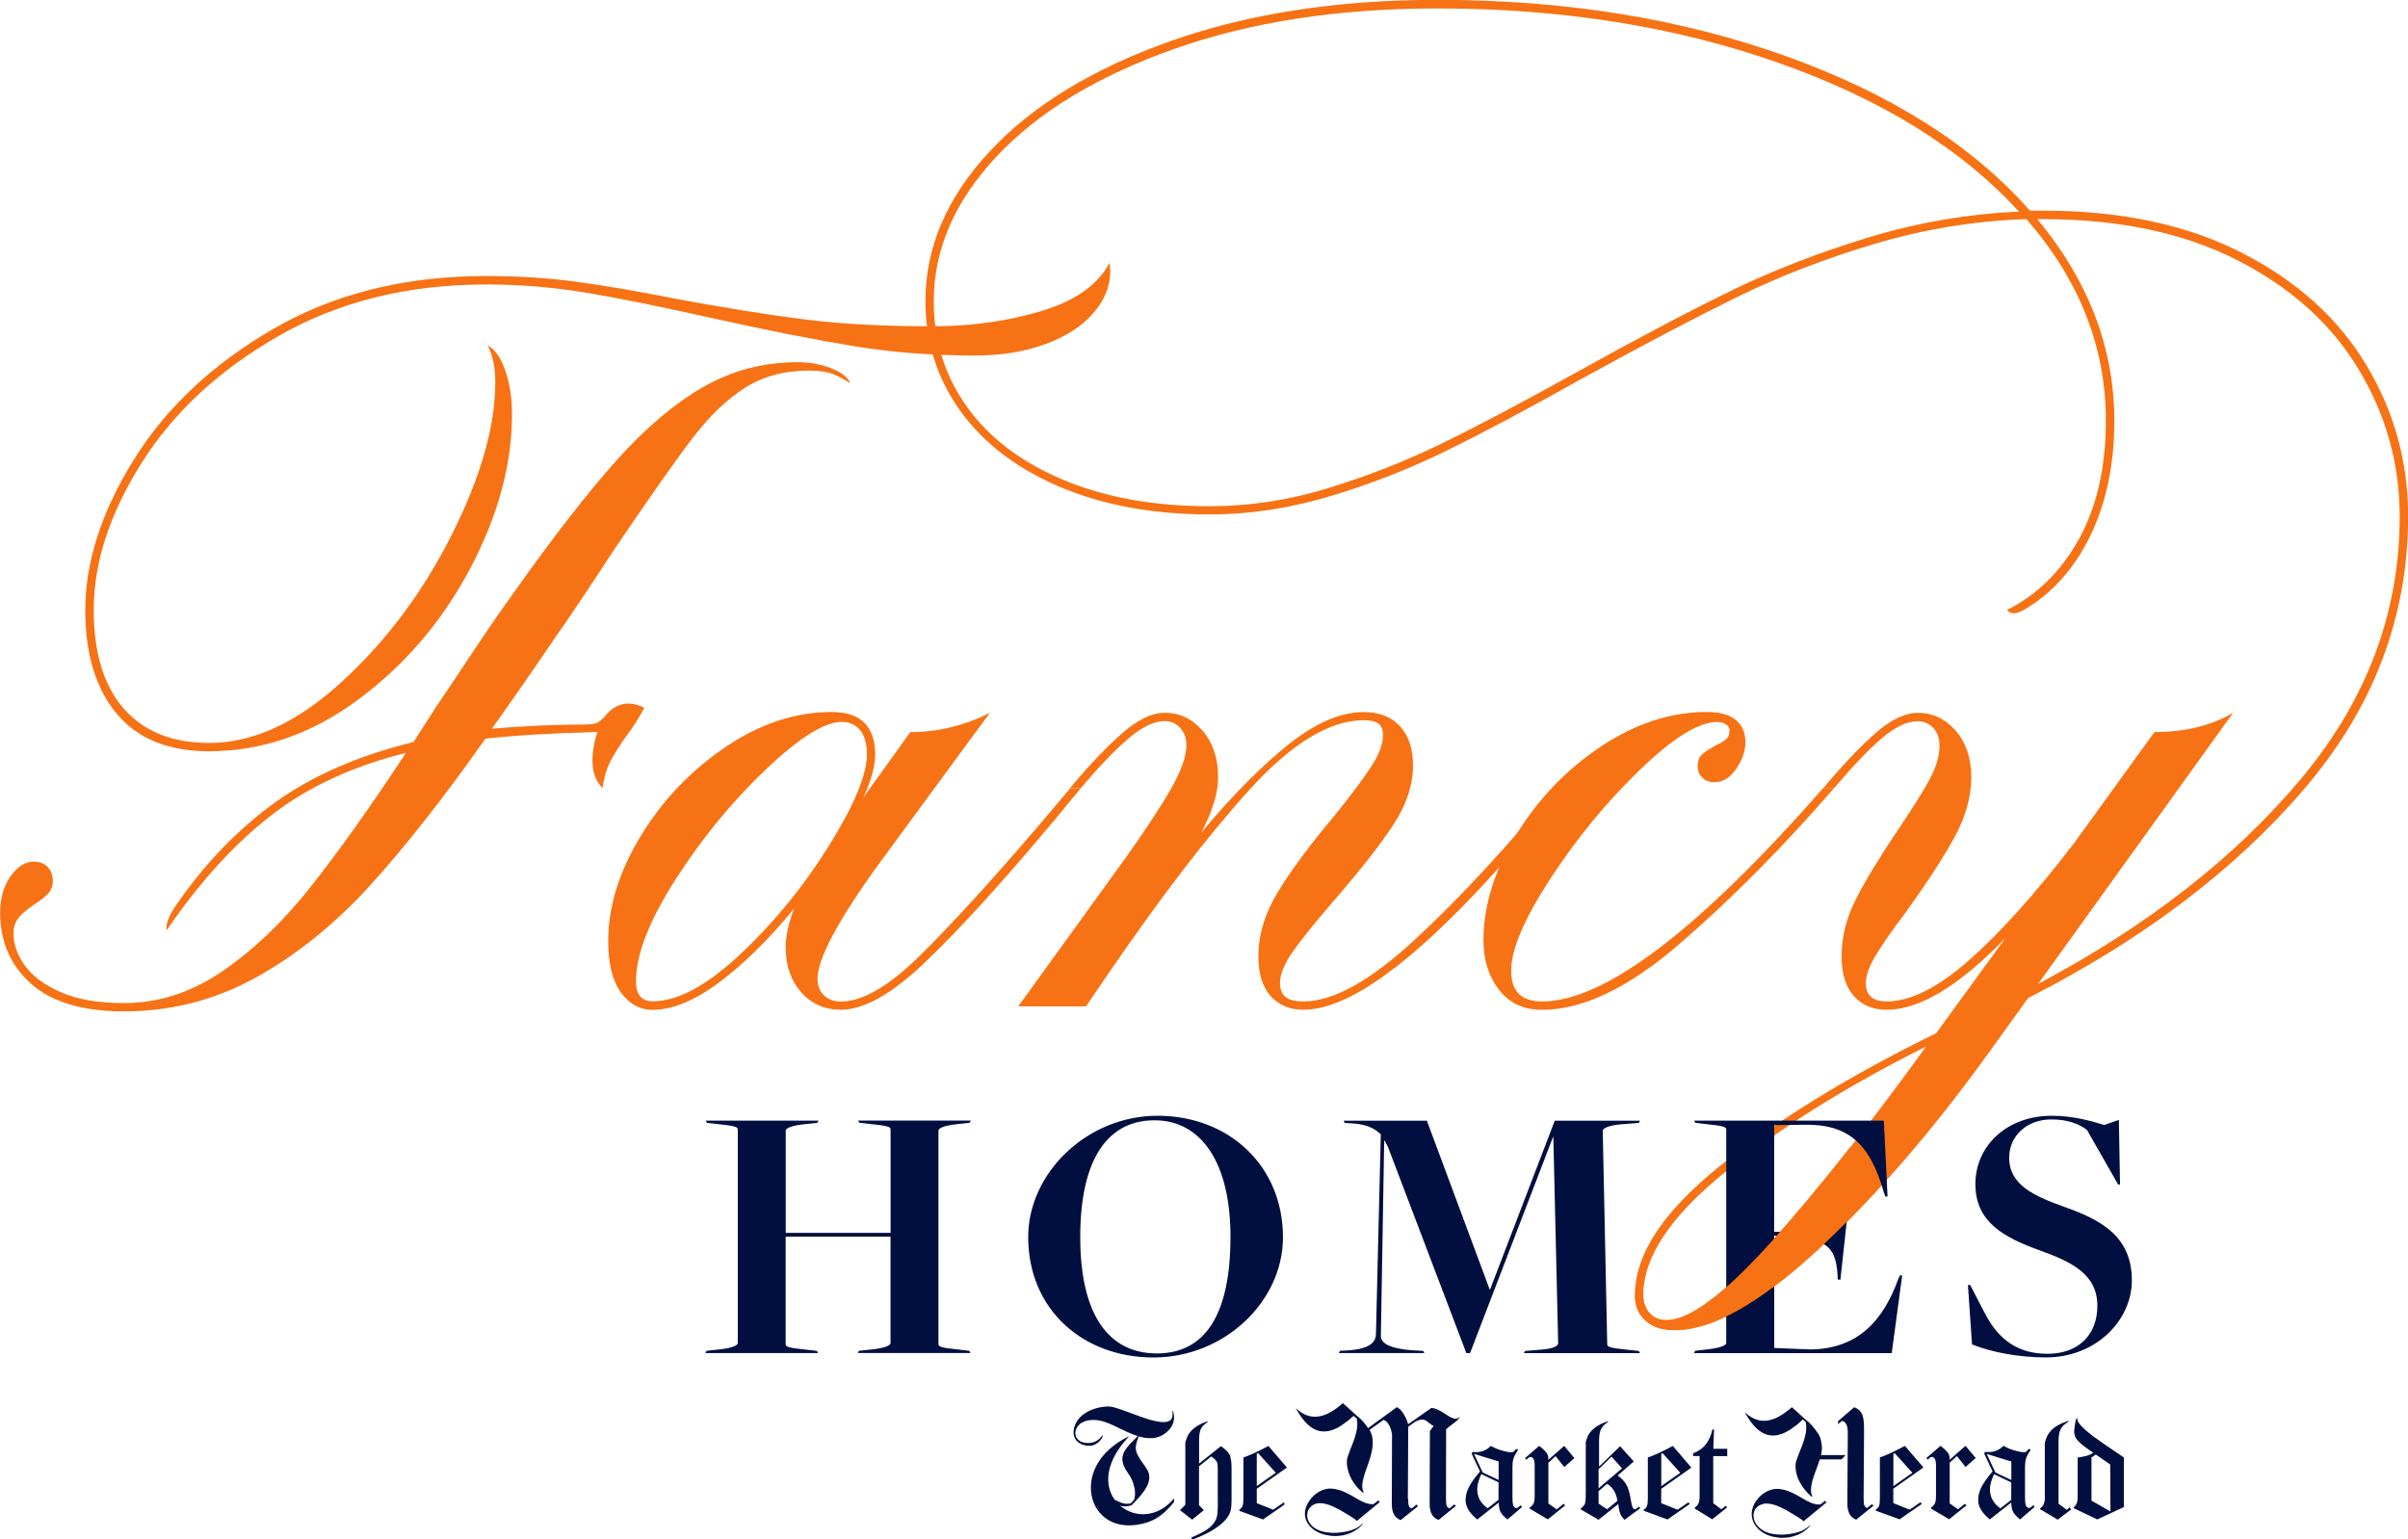
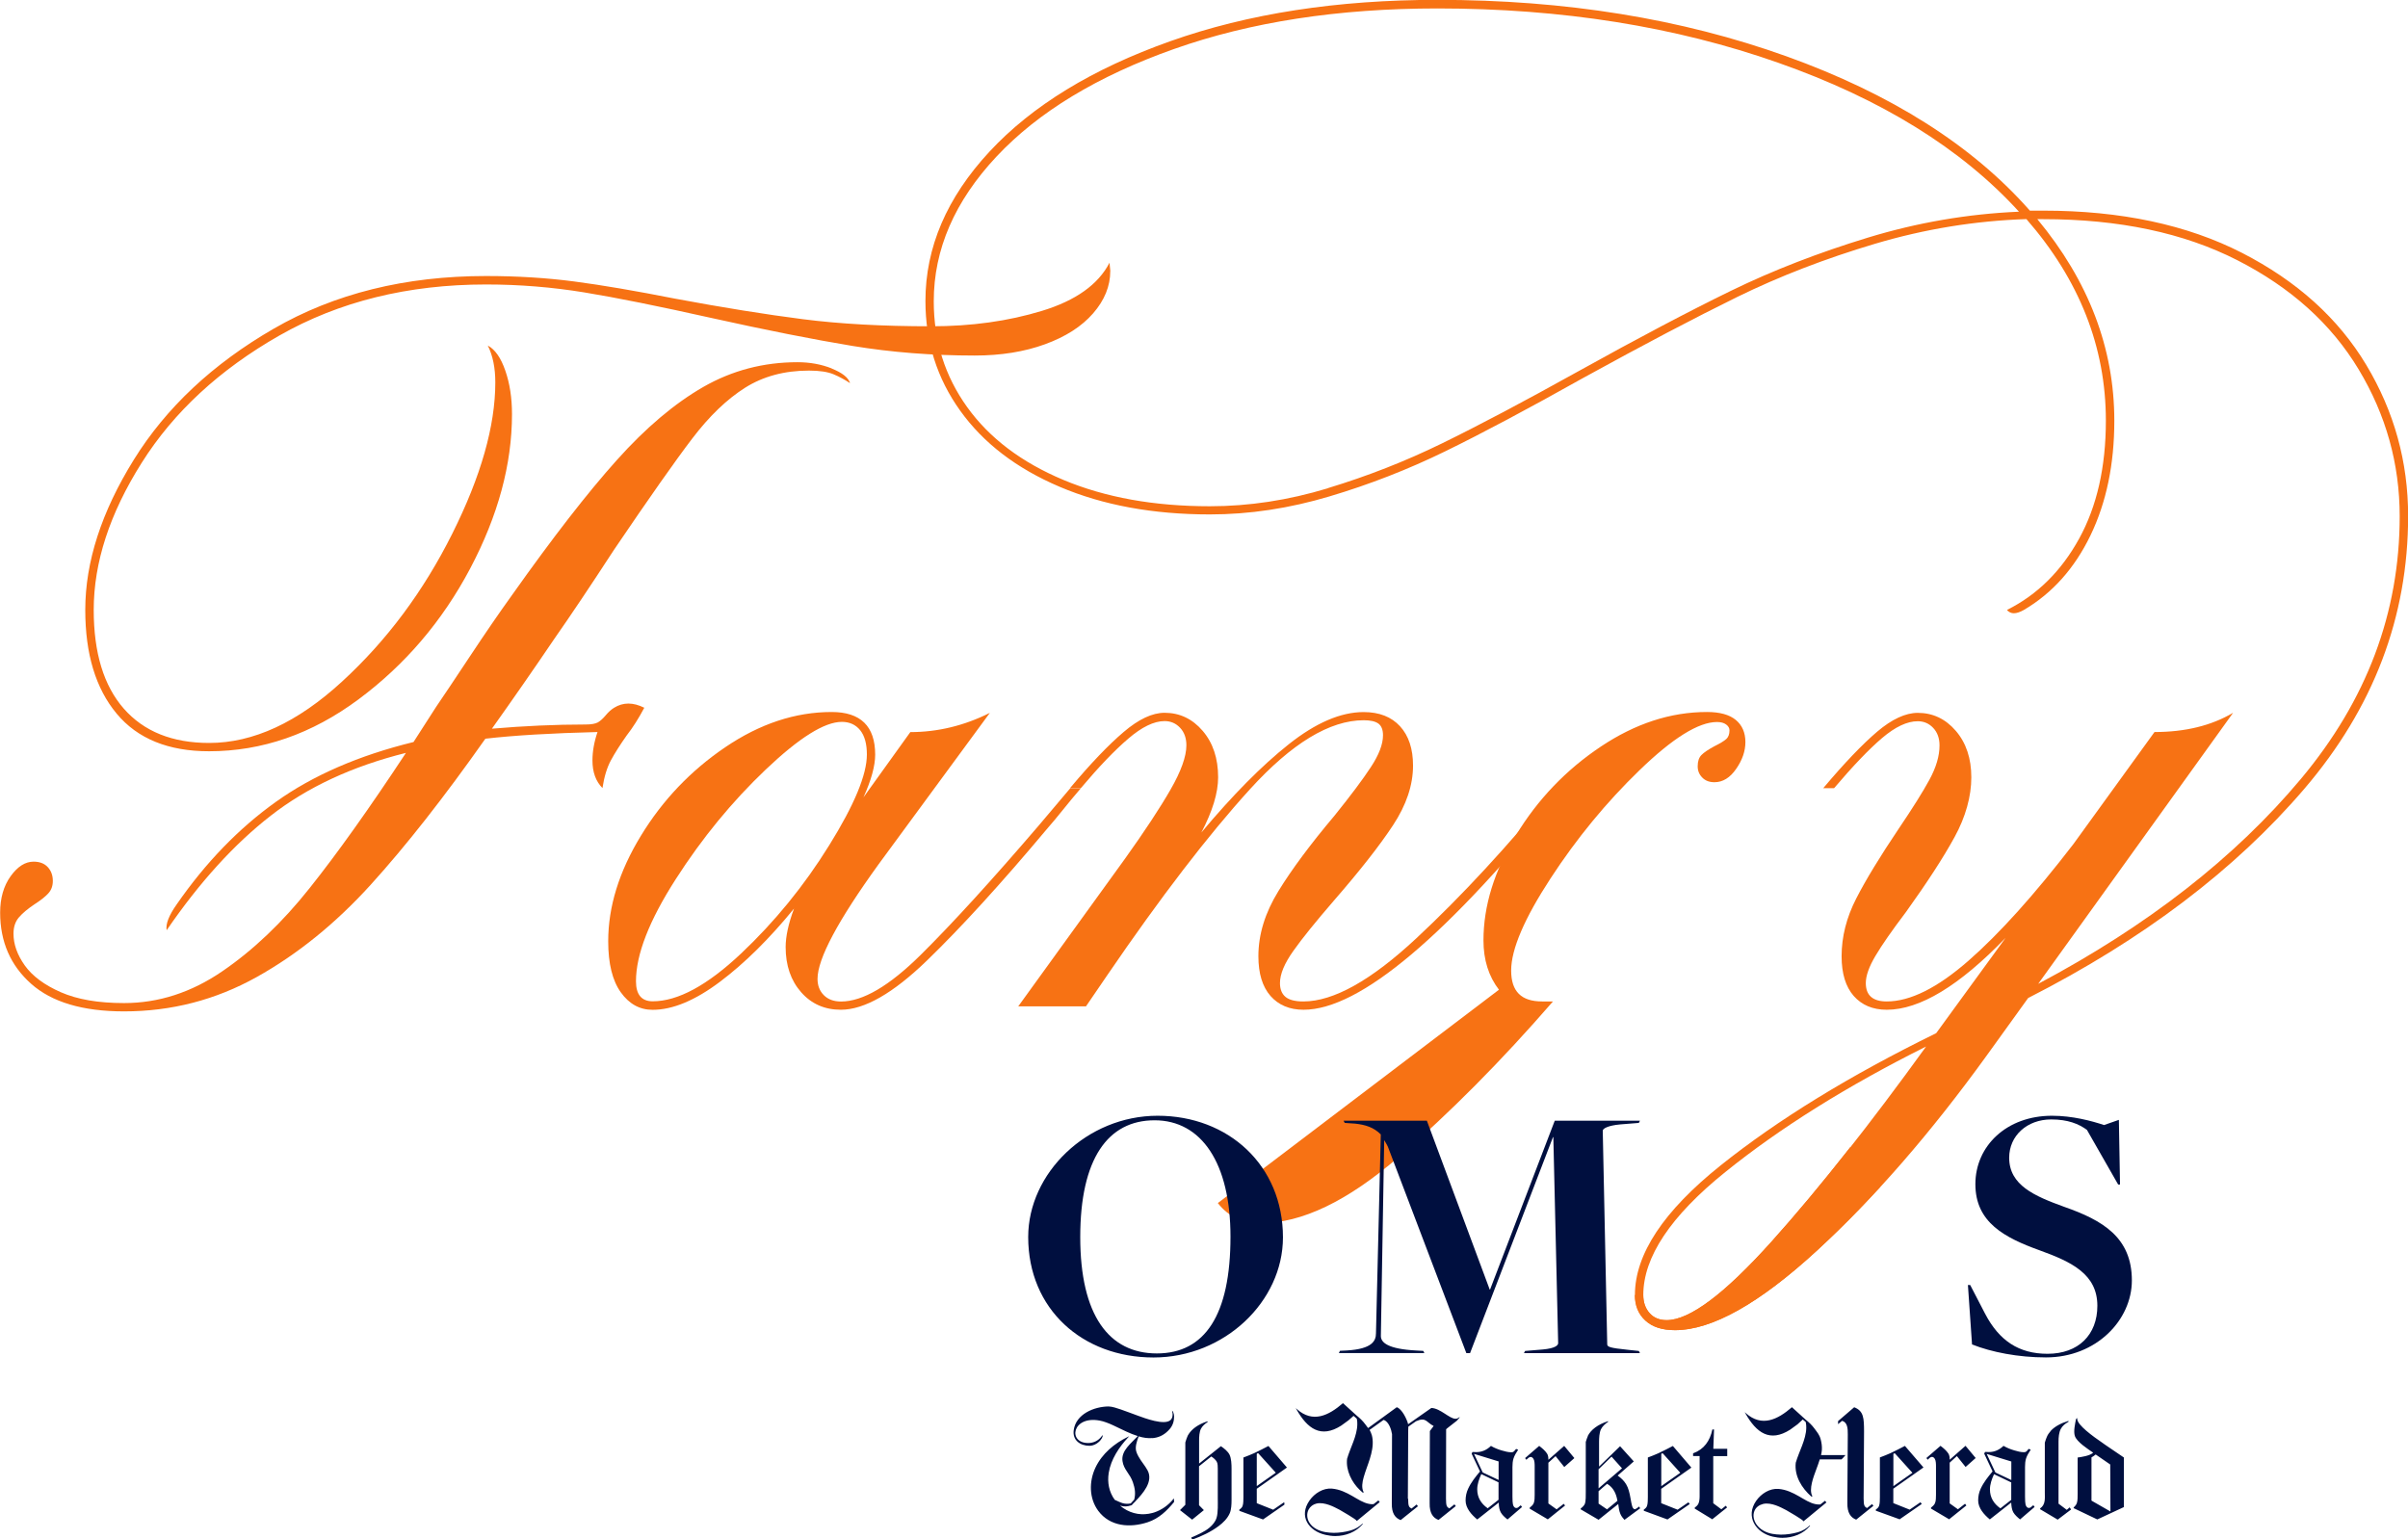
<svg xmlns="http://www.w3.org/2000/svg" viewBox="0 0 339.14 216.81">
  <defs>
    <style>.e,.f{fill:#000f3f;}.g{fill:#f77214;}.f{fill-rule:evenodd;}</style>
  </defs>
  <g id="a" />
  <g id="b">
    <g id="c">
      <g>
        <g>
          <path class="g" d="M117.13,51.91c1.49,.59,2.36,1.28,2.59,2.06-.71-.47-1.47-.89-2.3-1.24-.82-.35-1.98-.53-3.48-.53-3.46,0-6.46,.81-9.01,2.42-2.55,1.61-5.03,3.99-7.42,7.13-2.4,3.14-6.07,8.37-11.02,15.67-3.38,5.19-6.17,9.35-8.37,12.49-2.98,4.4-5.93,8.64-8.84,12.73,4.56-.39,8.96-.59,13.2-.59,.78,0,1.35-.1,1.71-.29,.35-.2,.72-.53,1.12-1.01,.39-.47,.79-.82,1.18-1.06,.63-.39,1.3-.59,2.01-.59s1.45,.2,2.24,.59c-.79,1.49-1.61,2.79-2.47,3.89-.94,1.33-1.69,2.51-2.24,3.53-.55,1.02-.94,2.32-1.18,3.89-.94-.94-1.41-2.24-1.41-3.89,0-1.25,.23-2.59,.71-4-6.44,.16-11.71,.47-15.79,.94-5.81,8.25-11.19,15.1-16.14,20.56-4.95,5.46-10.31,9.8-16.08,13.02-5.78,3.22-12,4.83-18.68,4.83-5.81,0-10.17-1.3-13.08-3.89-2.91-2.59-4.36-5.93-4.36-10.02,0-2.04,.49-3.75,1.47-5.12,.98-1.37,2.06-2.06,3.24-2.06,.86,0,1.53,.26,2,.77,.47,.51,.71,1.16,.71,1.94,0,.71-.21,1.3-.65,1.77-.43,.47-1.08,.98-1.94,1.53-.94,.63-1.67,1.24-2.18,1.83-.51,.59-.77,1.36-.77,2.3,0,1.5,.53,2.99,1.59,4.48,1.06,1.49,2.75,2.75,5.07,3.77,2.32,1.02,5.28,1.53,8.9,1.53,4.87,0,9.49-1.49,13.85-4.48,4.36-2.98,8.47-6.89,12.31-11.73,3.85-4.83,8.37-11.17,13.55-19.03-7.54,1.88-13.89,4.83-19.03,8.84-5.15,4-10.04,9.39-14.67,16.14-.16-.86,.31-2.08,1.42-3.65,4.08-5.89,8.74-10.7,13.96-14.43,5.22-3.73,11.68-6.54,19.39-8.43l3.18-4.95c1.02-1.49,2.61-3.87,4.77-7.13,2.16-3.26,4.14-6.15,5.95-8.66,5.73-8.09,10.64-14.42,14.73-18.97,4.08-4.56,8.15-7.99,12.19-10.31,4.05-2.32,8.47-3.48,13.26-3.48,1.73,0,3.34,.29,4.83,.88Zm39.24-13.73c0,2.12-.81,4.11-2.41,5.95-1.61,1.85-3.87,3.3-6.78,4.36-2.91,1.06-6.21,1.59-9.9,1.59-5.97,0-11.71-.45-17.2-1.35-5.5-.91-12.14-2.22-19.92-3.95-7.38-1.65-13.34-2.85-17.85-3.59-4.52-.74-9.13-1.12-13.85-1.12-11,0-20.7,2.4-29.11,7.19-8.4,4.79-14.87,10.76-19.38,17.91-4.52,7.15-6.77,14.06-6.77,20.74,0,6.05,1.41,10.68,4.24,13.91,2.83,3.22,6.84,4.83,12.02,4.83,6.2,0,12.45-2.88,18.73-8.66,6.29-5.77,11.45-12.7,15.5-20.8,4.05-8.09,6.07-15.2,6.07-21.33,0-2.04-.35-3.77-1.06-5.19,1.02,.55,1.85,1.73,2.47,3.54,.63,1.81,.94,3.85,.94,6.13,0,7.07-1.97,14.32-5.89,21.74-3.93,7.42-9.18,13.57-15.74,18.44-6.56,4.87-13.57,7.3-21.03,7.3-5.73,0-10.08-1.76-13.02-5.3-2.95-3.54-4.42-8.4-4.42-14.61,0-6.76,2.28-13.81,6.84-21.16,4.56-7.34,11.12-13.49,19.68-18.44,8.56-4.95,18.54-7.43,29.93-7.43,4.4,0,8.54,.26,12.43,.77,3.89,.51,8.62,1.32,14.2,2.42,6.76,1.26,12.74,2.22,17.97,2.89,5.22,.67,11.25,1,18.09,1,5.66,0,10.86-.72,15.62-2.18,4.75-1.45,7.91-3.71,9.49-6.77l.12,1.18Z" />
          <path class="g" d="M152.25,111c-.94,1.1-1.81,2.14-2.59,3.12-.79,.98-1.49,1.83-2.12,2.54-6.52,7.78-12.18,13.98-16.97,18.62-4.79,4.64-8.84,6.95-12.14,6.95-2.28,0-4.15-.82-5.6-2.47-1.45-1.65-2.18-3.77-2.18-6.36,0-1.49,.39-3.3,1.18-5.42-3.46,4.24-6.93,7.68-10.43,10.31-3.5,2.63-6.66,3.95-9.49,3.95-1.81,0-3.3-.82-4.48-2.47-1.18-1.65-1.77-4.05-1.77-7.19,0-4.87,1.53-9.82,4.6-14.85,3.06-5.03,7.03-9.19,11.9-12.49,4.87-3.3,9.86-4.95,14.97-4.95,4.08,0,6.13,2,6.13,6.01,0,1.57-.55,3.58-1.65,6.01l6.6-9.19c3.85,0,7.58-.9,11.2-2.71l-15.67,21.33c-5.73,7.93-8.6,13.31-8.6,16.14,0,.94,.3,1.71,.89,2.3,.59,.59,1.39,.89,2.42,.89,3.06,0,6.81-2.2,11.25-6.6,4.44-4.4,9.96-10.45,16.56-18.15l4.48-5.3h1.53Zm-47.9,23.33c4.75-4.48,8.9-9.56,12.43-15.26,3.54-5.69,5.31-9.95,5.31-12.79,0-1.49-.31-2.63-.94-3.42-.63-.78-1.49-1.18-2.59-1.18-2.44,0-6.01,2.24-10.72,6.72-4.71,4.48-8.94,9.62-12.67,15.44-3.73,5.81-5.6,10.6-5.6,14.37,0,1.89,.79,2.83,2.36,2.83,3.53,0,7.68-2.24,12.43-6.72Z" />
          <path class="g" d="M220.6,111c-16.74,20.82-29.07,31.23-37.01,31.23-1.96,0-3.51-.65-4.65-1.94-1.14-1.3-1.71-3.16-1.71-5.6,0-3.06,.94-6.13,2.83-9.19,1.88-3.06,4.51-6.6,7.89-10.61,2.28-2.83,3.99-5.11,5.12-6.84,1.14-1.73,1.71-3.22,1.71-4.48,0-.79-.22-1.33-.65-1.65-.43-.31-1.12-.47-2.06-.47-4.79,0-10.13,3.24-16.03,9.72-5.89,6.48-12.57,15.18-20.03,26.1l-3.06,4.48h-9.54l15.08-20.86c2.75-3.85,4.87-7.07,6.36-9.66,1.49-2.59,2.24-4.68,2.24-6.25,0-1.02-.3-1.85-.89-2.47-.59-.63-1.32-.94-2.18-.94-1.49,0-3.2,.83-5.12,2.48-1.93,1.65-4.15,3.97-6.66,6.95h-1.53c2.9-3.46,5.42-6.09,7.54-7.89,2.12-1.81,4.04-2.71,5.77-2.71,2.12,0,3.91,.85,5.36,2.54,1.45,1.69,2.18,3.87,2.18,6.54,0,2.2-.79,4.79-2.36,7.78,4.4-5.26,8.5-9.41,12.31-12.43,3.81-3.02,7.32-4.53,10.54-4.53,2.2,0,3.91,.67,5.13,2,1.22,1.33,1.83,3.18,1.83,5.54,0,2.75-.94,5.56-2.83,8.42-1.89,2.87-4.68,6.42-8.37,10.66-2.51,2.91-4.4,5.24-5.65,7.01-1.26,1.77-1.89,3.28-1.89,4.54,0,.86,.26,1.51,.77,1.94,.51,.43,1.35,.65,2.53,.65,4.24,0,9.55-2.97,15.91-8.9,6.36-5.93,12.88-12.98,19.56-21.15h1.53Z" />
-           <path class="g" d="M211.11,139.41c-1.45-1.89-2.18-4.2-2.18-6.95,0-4.87,1.53-9.82,4.6-14.85,3.06-5.03,7.03-9.17,11.9-12.43,4.87-3.26,9.86-4.89,14.97-4.89,1.81,0,3.16,.37,4.07,1.12,.9,.75,1.35,1.79,1.35,3.12,0,1.26-.43,2.52-1.3,3.77-.86,1.25-1.88,1.88-3.06,1.88-.71,0-1.28-.21-1.71-.65-.43-.43-.65-.96-.65-1.59,0-.71,.18-1.24,.53-1.59,.35-.36,.96-.77,1.83-1.24,.79-.39,1.33-.72,1.65-1s.47-.69,.47-1.24c0-.31-.16-.59-.47-.82-.31-.23-.74-.35-1.29-.35-2.59,0-6.23,2.26-10.9,6.78-4.68,4.52-8.86,9.6-12.55,15.26-3.69,5.65-5.54,9.98-5.54,12.96s1.45,4.36,4.36,4.36c8.8,0,22-10.02,39.59-30.05h1.53c-7.3,8.41-14.55,15.71-21.74,21.92-7.19,6.21-13.65,9.31-19.39,9.31-2.59,0-4.61-.94-6.07-2.83Z" />
+           <path class="g" d="M211.11,139.41c-1.45-1.89-2.18-4.2-2.18-6.95,0-4.87,1.53-9.82,4.6-14.85,3.06-5.03,7.03-9.17,11.9-12.43,4.87-3.26,9.86-4.89,14.97-4.89,1.81,0,3.16,.37,4.07,1.12,.9,.75,1.35,1.79,1.35,3.12,0,1.26-.43,2.52-1.3,3.77-.86,1.25-1.88,1.88-3.06,1.88-.71,0-1.28-.21-1.71-.65-.43-.43-.65-.96-.65-1.59,0-.71,.18-1.24,.53-1.59,.35-.36,.96-.77,1.83-1.24,.79-.39,1.33-.72,1.65-1s.47-.69,.47-1.24c0-.31-.16-.59-.47-.82-.31-.23-.74-.35-1.29-.35-2.59,0-6.23,2.26-10.9,6.78-4.68,4.52-8.86,9.6-12.55,15.26-3.69,5.65-5.54,9.98-5.54,12.96s1.45,4.36,4.36,4.36h1.53c-7.3,8.41-14.55,15.71-21.74,21.92-7.19,6.21-13.65,9.31-19.39,9.31-2.59,0-4.61-.94-6.07-2.83Z" />
          <path class="g" d="M324.53,111.12c-9.74,11.39-22.7,21.21-38.89,29.46l-5.77,8.01c-7.94,11-15.95,20.21-24.04,27.63-8.09,7.42-14.73,11.14-19.92,11.14-1.81,0-3.2-.45-4.18-1.36-.98-.9-1.47-2.1-1.47-3.59,0-5.73,4.02-11.82,12.08-18.26,8.05-6.44,18.17-12.65,30.35-18.62l9.78-13.43c-6.52,6.76-12.1,10.13-16.74,10.13-1.96,0-3.51-.65-4.65-1.94-1.14-1.3-1.71-3.16-1.71-5.6,0-2.75,.69-5.46,2.06-8.13,1.37-2.67,3.36-5.93,5.95-9.78,1.96-2.9,3.42-5.22,4.36-6.95,.94-1.73,1.42-3.34,1.42-4.83,0-1.02-.3-1.85-.89-2.47-.59-.63-1.32-.94-2.18-.94-1.49,0-3.16,.79-5.01,2.36-1.85,1.57-4.1,3.93-6.77,7.07h-1.53c2.98-3.54,5.52-6.19,7.6-7.96,2.08-1.76,3.99-2.65,5.72-2.65,2.12,0,3.91,.85,5.36,2.54,1.45,1.69,2.18,3.87,2.18,6.54s-.79,5.56-2.36,8.42c-1.57,2.87-3.85,6.38-6.84,10.55-1.96,2.59-3.4,4.65-4.3,6.18-.91,1.53-1.36,2.81-1.36,3.83,0,1.73,.98,2.59,2.95,2.59,3.3,0,7.13-1.91,11.49-5.72,4.36-3.81,9.29-9.29,14.79-16.44l11.43-15.79c4.32,0,8.01-.9,11.07-2.71l-27.45,38.18c15.39-8.17,27.73-17.79,37-28.87,9.27-11.08,13.91-23.41,13.91-37,0-7.38-1.93-14.28-5.78-20.68-3.85-6.4-9.54-11.53-17.09-15.38-7.54-3.85-16.66-5.78-27.34-5.78h-.82c7.23,8.72,10.84,18.19,10.84,28.4,0,6.13-1.12,11.51-3.36,16.15-2.24,4.63-5.36,8.13-9.37,10.49-.55,.31-1.02,.47-1.41,.47-.24,0-.45-.06-.65-.18-.2-.12-.3-.22-.3-.3,4.24-2.12,7.62-5.46,10.13-10.02,2.51-4.56,3.77-10.1,3.77-16.62,0-10.37-3.73-19.84-11.19-28.4-7.23,.24-14.34,1.4-21.33,3.48-6.99,2.08-13.45,4.58-19.38,7.48-5.93,2.91-13.18,6.72-21.74,11.43-7.7,4.32-14.16,7.76-19.38,10.31-5.22,2.55-10.67,4.68-16.32,6.36-5.66,1.69-11.27,2.54-16.85,2.54-8.01,0-15.06-1.3-21.15-3.89-6.09-2.59-10.76-6.17-14.02-10.73-3.26-4.55-4.89-9.7-4.89-15.44,0-7.54,3-14.55,9.01-21.03,6.01-6.48,14.5-11.67,25.46-15.56,10.96-3.89,23.51-5.83,37.65-5.83,17.99,0,34.37,2.65,49.14,7.95,14.77,5.31,26.2,12.55,34.29,21.74h1.89c10.92,0,20.25,1.99,27.99,5.95,7.74,3.97,13.57,9.23,17.5,15.79,3.93,6.56,5.89,13.65,5.89,21.27,0,14.22-4.87,27.03-14.61,38.42Zm-137.52-42.36c5.58-1.69,10.94-3.79,16.09-6.31,5.14-2.51,11.53-5.89,19.15-10.13,8.48-4.71,15.67-8.5,21.56-11.37,5.89-2.87,12.32-5.36,19.27-7.48,6.95-2.12,14.04-3.34,21.27-3.65-8.09-8.88-19.38-15.87-33.88-20.97-14.49-5.11-30.5-7.66-48.02-7.66-13.98,0-26.36,1.91-37.12,5.72-10.76,3.81-19.09,8.86-24.98,15.14-5.89,6.29-8.84,13.08-8.84,20.39,0,5.58,1.57,10.54,4.71,14.91s7.66,7.78,13.55,10.25c5.89,2.47,12.77,3.71,20.62,3.71,5.5,0,11.04-.84,16.61-2.53Zm62.46,106.17c6.6-7.35,13.86-16.52,21.8-27.52-11.15,5.57-20.58,11.47-28.28,17.68-7.7,6.2-11.55,11.98-11.55,17.32,0,1.02,.3,1.87,.88,2.54,.59,.67,1.4,1,2.42,1,3.22,0,8.13-3.67,14.73-11.02Z" />
        </g>
        <g>
          <g>
-             <path class="e" d="M99.51,190.27l1.94-.21c1.78-.21,2.46-.58,2.46-.89v-30.06c0-.37-.31-.52-2.99-.79l-1.36-.16-.16-.31h15.87l-.16,.31-1.99,.21c-1.78,.21-2.46,.58-2.46,.89v14.4h14.77v-14.56c0-.37-.32-.52-2.99-.79l-1.42-.16-.16-.31h15.87l-.16,.31-1.94,.21c-1.78,.21-2.46,.58-2.46,.89v30.07c0,.37,.32,.52,2.99,.79l1.36,.16,.16,.31h-15.87l.16-.31,1.99-.21c1.78-.21,2.46-.58,2.46-.89v-14.98h-14.77v15.14c0,.37,.31,.52,2.99,.79l1.41,.16,.16,.31h-15.87l.16-.31Z" />
            <path class="e" d="M144.81,174.24c0-9.01,8.28-17.08,18.23-17.08s17.65,6.97,17.65,17.13c0,9.01-8.22,16.92-18.23,16.92s-17.65-6.81-17.65-16.97Zm28.49-.05c0-10.37-4.09-16.39-10.69-16.39s-10.47,5.45-10.47,16.45,4.03,16.39,10.79,16.39,10.37-5.4,10.37-16.45Z" />
            <path class="e" d="M188.7,190.27l1-.05c3.56-.21,4.09-1.36,4.09-2.41l.68-28.02c-1-1-2.15-1.36-3.61-1.52l-1.47-.1-.16-.31h11.73l8.85,23.78h.05l9.11-23.78h12l-.16,.31-2.62,.21c-1.73,.16-2.46,.58-2.46,.89l.63,30.07c0,.37,.31,.52,2.93,.79l1.52,.16,.16,.31h-16.34l.16-.31,2.51-.21c1.73-.16,2.15-.58,2.15-.89l-.68-29.02h-.05l-11.68,30.43h-.52l-11.05-29.07c-.16-.37-.42-.73-.52-.94l-.47,27.6c0,.89,.94,1.83,5.03,2.04l.94,.05,.16,.31h-12.05l.16-.31Z" />
-             <path class="e" d="M238.72,190.27l1.83-.21c1.83-.21,2.57-.58,2.57-.89v-30.06c0-.37-.31-.52-2.99-.79l-1.36-.16-.16-.31h26.71l.52,10.69h-.31l-.21-.58c-1.99-6.97-5.08-9.69-11.42-9.53l-4.03,.05v15.03h2.25c4.61-.26,6.65-1.47,7.75-4.87l.32-.94,.37,.05-1.36,12.52-.37-.05-.05-.94c-.31-3.82-1.78-4.82-7.12-5.13l-1.78-.1v15.82l5.13,.21c6.7-.1,10.21-4.09,12.31-9.85l.26-.58h.32l-1.47,10.95h-27.86l.16-.31Z" />
            <path class="e" d="M277.74,189.38l-.58-8.38h.32l2.09,4.03c1.99,3.82,4.77,5.66,8.8,5.66,4.35,0,7.02-2.67,7.02-6.76,0-4.45-3.61-6.18-8.12-7.81-4.93-1.78-9.06-3.93-9.06-9.32s4.4-9.64,10.79-9.64c2.88,0,5.6,.73,7.33,1.31l2.09-.73,.16,9.11h-.26l-4.4-7.7c-1.15-.84-2.67-1.47-5.03-1.47-3.41,0-5.92,2.3-5.92,5.39,0,3.88,3.56,5.4,7.75,6.92,5.4,1.89,9.53,4.29,9.53,10.37,0,5.55-4.98,10.84-12.1,10.84-3.88,0-7.65-.73-10.42-1.83Z" />
          </g>
          <g id="d">
            <path class="f" d="M193.46,211.86l.67-.52,.19,.24-3.23,2.66-.05-.05h.02c-.12-.21-2.1-1.37-2.38-1.52-.47-.25-.96-.5-1.46-.68-.57-.2-1.23-.35-1.83-.2-.47,.12-.86,.41-1.09,.84-.3,.58-.24,1.27,.1,1.82,.47,.78,1.36,1.19,2.23,1.35,.39,.06,.8,.11,1.2,.11,.81,0,1.62-.12,2.4-.34,.62-.17,1.17-.5,1.64-.94l.02-.02,.05,.05-.02,.03c-.48,.55-1.06,.97-1.73,1.25-.68,.28-1.4,.42-2.14,.42-.46,0-.93-.07-1.38-.17-2.39-.55-3.79-2.63-2.24-4.84,.69-.99,1.91-1.78,3.16-1.67,1.08,.1,1.96,.52,2.88,1.05,.72,.41,1.52,.95,2.34,1.1,.21,.04,.43,.06,.64,.04m4.83-.79l.05-9.67,.02-.46,1.08-.76c1.43-.63,1.41,.13,2.48,.67l-.53,.71h0l-.03,9.64v.53c-.03,1.37,.46,2.05,1.22,2.34l.02,.02,2.44-1.96-.19-.24-.72,.57c-.35-.22-.46-.29-.47-1.36l.02-9.79s.09-.08,.14-.13l1.38-1.08c.13-.14,.25-.29,.37-.43l.02-.02-.05-.05-.02,.02s-.03,.03-.05,.04c-.13,.11-.29,.17-.47,.17-.86,0-2.12-1.47-3.39-1.52h-.01l-3.27,2.29c-.18-.74-.88-2.15-1.59-2.39h-.02l-4.03,2.93c-.13-.17-.26-.34-.38-.51-.36-.49-.77-.88-1.24-1.26l-1.92-1.74-.02,.02c-1.99,1.72-4.22,2.83-6.47,.82l-.16-.14,.11,.19c1.53,2.7,3.42,4.11,6.3,2.27l1.03-.75c.17-.14,.54-.47,.7-.62l.4,.35,.06,.06c.06,.26,.08,.53,.07,.79-.02,1.63-1,3.31-1.44,4.85-.19,1.62,.65,3.31,1.8,4.4,.13,.12,.27,.24,.4,.36h.01l.14-.02-.02-.04c-.33-.62-.18-1.43,0-2.08,.25-.89,.61-1.76,.88-2.64,.27-.87,.48-1.82,.38-2.74-.02-.18-.05-.37-.1-.55-.07-.25-.19-.53-.32-.76l1.97-1.41c.73,.22,1.09,1.36,1.19,2l-.03,9.23v.53c-.03,1.37,.46,2.05,1.22,2.34l.02,.02,2.44-1.96-.19-.24-.72,.57c-.35-.22-.46-.29-.47-1.36m-2.51-9.34v-.03h.02l-.02,.03Zm5.35,3.23v-.02h.02l-.02,.02Zm60.25,9.04l2.44-1.96-.19-.24-.72,.56c-.35-.22-.46-.29-.47-1.36l.06-9.43c-.01-1.85-.03-2.89-1.39-3.41l-2.27,1.95v.43l.57-.47c.75,.22,.81,1.06,.8,1.93l-.06,9.12v.52c-.03,1.37,.46,2.05,1.22,2.34l.02,.02Zm27.45-12.56c.55-.57,1.37-1.03,2.46-1.36h0v.14h-.02c-.43,.24-.83,.55-1.06,.99-.27,.5-.32,1.22-.32,1.79v8.74l1.16,.87,.41-.35,.2,.3-1.9,1.44-.02-.03-2.41-1.43h-.03v-.15h.02c.16-.12,.3-.25,.4-.42,.11-.19,.18-.4,.21-.61,.06-.38,.03-.8,.03-1.18v-7.02l.02-.08c.08-.29,.19-.57,.27-.76,.08-.19,.14-.29,.22-.41,.08-.12,.19-.26,.28-.36,.03-.03,.06-.07,.08-.1m-65.25,.77h0c.46-.9,1.41-1.63,2.87-2.1v.11h-.02c-.39,.27-.78,.61-.99,1.04-.23,.49-.26,1.24-.26,1.78v3.47l2.96-2.87,1.93,2.14-2.27,1.99,.04,.03c.45,.32,.86,.71,1.15,1.19,.33,.54,.49,1.25,.6,1.87,.06,.32,.19,1.2,.35,1.45,.06,.08,.15,.21,.26,.21,.13,0,.49-.27,.59-.36l.03-.02,.15,.24-2.21,1.63-.02-.02c-.23-.24-.43-.51-.56-.82-.17-.41-.24-.89-.29-1.33v-.07l-2.79,2.24-.02-.03-2.45-1.43h-.03v-.16h.02c.22-.17,.46-.38,.56-.64,.15-.39,.13-1.23,.13-1.66v-6.75c0-.11,0-.21,0-.31,.08-.29,.19-.57,.27-.76l.02-.06Zm-56.28-.15c.48-.82,1.38-1.49,2.72-1.93l.04,.09-.02,.02c-.36,.24-.73,.55-.93,.94-.23,.45-.26,1.13-.26,1.63v3.27l3.06-2.44h.02c.44,.3,.96,.71,1.2,1.18,.26,.52,.29,1.39,.29,1.97v4.45c0,.57-.03,1.33-.26,1.85-.32,.73-.92,1.32-1.55,1.79-1.11,.83-2.41,1.44-3.72,1.91h-.03l-.12-.3h.03c.84-.36,1.87-.81,2.56-1.4,.43-.37,.81-.82,.98-1.37,.23-.73,.17-2.03,.17-2.81v-4.11c0-.28,0-.71-.14-.97-.17-.3-.47-.55-.75-.73l-.02-.02-1.73,1.38v5.49l.68,.69-1.66,1.35-.02-.03-1.68-1.32,.75-.75v-8h0v-.6h0v-.17l.03-.11c.08-.29,.19-.57,.27-.76,.03-.08,.06-.14,.09-.2m-5.04,.45l.28-.03c.8-.12,1.53-.51,2.17-1.25,.44-.51,.62-1.11,.62-1.78,0-.18-.05-.38-.11-.55-.02-.06-.05-.13-.1-.18l-.09-.09,.03,.12s0,.04,.01,.05c.04,.12,.05,.24,.05,.36,0,.29-.06,.58-.28,.79-.85,.82-3.67-.26-4.61-.6-.8-.29-1.6-.6-2.41-.88-.47-.16-1.23-.42-1.73-.42-2.02,.02-4.6,1.07-4.9,3.34-.19,1.42,.92,2.2,2.23,2.2,.66,0,1.38-.46,1.71-1.03,.07-.12,.12-.25,.15-.38l.02-.1-.08,.07s-.06,.06-.09,.09c-.44,.62-1.15,.96-1.9,.96-2.91,0-2.27-3.89,1.63-3.16,1.19,.22,2.63,1.05,3.75,1.55,.52,.24,1.06,.46,1.61,.63-.9,.98-2.37,2.05-2.16,3.51,.08,.58,.32,1.03,.64,1.5,.35,.52,.62,.9,.83,1.51,.29,.84,.4,1.59,.18,2.43-.03,.01-.46,.53-.49,.54-.95,.16-1.36-.11-2.25-.51-.81-1.11-1.06-2.44-.85-3.79,.3-1.91,1.47-3.65,2.76-5.03l.13-.14-.17,.08c-1.93,.94-3.66,2.38-4.59,4.35-.92,1.96-.9,4.31,.39,6.07,1.66,2.24,4.48,2.43,6.96,1.62,1.57-.51,2.71-1.61,3.73-2.86h0l-.03-.5-.06,.07c-.73,.91-1.69,1.57-2.72,1.91l-.28,.08c-1.33,.35-2.77,.18-4.06-.69-.16-.11-.31-.22-.46-.35,.64,.17,.99,.14,1.63-.06h.01s.08-.09,.12-.14l.21-.22s.07-.07,.11-.1c.04-.04,.07-.08,.1-.12,1.02-1.07,2.53-2.74,1.7-4.32-.38-.71-.9-1.25-1.3-1.99-.12-.21-.22-.43-.29-.66-.21-.63,.07-1.45,.3-2.07,0-.03,.02-.05,.03-.08,.67,.2,1.3,.29,1.9,.24m94.1,9.35l.67-.52,.19,.24-3.23,2.66-.05-.05h.02c-.12-.21-2.1-1.37-2.38-1.52-.47-.25-.96-.5-1.46-.68-.57-.2-1.23-.35-1.83-.2-.54,.14-1,.46-1.21,.98-.26,.63-.09,1.35,.28,1.89,.52,.75,1.37,1.18,2.25,1.34,.39,.06,.8,.11,1.2,.11,.81,0,1.61-.12,2.4-.34,.62-.17,1.17-.5,1.64-.94l.02-.02,.05,.05-.02,.03c-.48,.55-1.06,.97-1.73,1.25-.68,.28-1.4,.42-2.14,.42-.46,0-.93-.07-1.38-.17-2.39-.55-3.87-2.84-2.32-5.05,.69-.99,1.91-1.78,3.16-1.67,1.08,.1,1.96,.52,2.88,1.05,.72,.41,1.52,.95,2.34,1.1,.21,.04,.43,.06,.64,.04m-2-11.56l-.06-.06-.4-.35c-.16,.15-.57,.54-.74,.68l-1.03,.75c-2.88,1.84-4.77,.43-6.3-2.27l-.11-.19,.16,.14c2.25,2.01,4.49,.9,6.47-.82l.02-.02,1.92,1.74c.47,.38,.89,.77,1.25,1.26,.39,.54,.7,.86,.88,1.52,.13,.48,.2,.99,.17,1.49-.02,.25-.06,.5-.12,.74h3.44l-.05,.06c-.16,.19-.32,.37-.5,.54h-3.07c-.15,.51-.34,1-.52,1.49-.35,.95-1.05,2.72-.53,3.68l.02,.04-.14,.03h-.01c-1.35-1.18-2.42-2.91-2.2-4.77,.44-1.54,1.46-3.28,1.48-4.91,0-.26-.01-.53-.07-.79m-77.32,9.38v2.02l2.31,.92,1.52-1.04,.06,.08v.25l-3,2.08h-.02l-3.29-1.2h-.03v-.2h.02c.19-.13,.35-.28,.43-.49,.12-.32,.12-.91,.12-1.26v-5.58h.02c.5-.19,1-.38,1.48-.6,.68-.31,1.35-.67,2.01-1.01h.02l2.6,3.03-4.26,3Zm34.07,1.94l-3.02,2.38-.02-.02c-.78-.65-1.62-1.57-1.62-2.65,0-.58,.11-1.14,.36-1.67,.4-.87,1.03-1.67,1.65-2.4l.02-.02-1.18-2.51,.12-.24h.02c.17,.01,.35,.02,.52,.02,.79,0,1.47-.31,2.03-.85l.02-.02h.02c.48,.28,1,.49,1.53,.64,.41,.12,.88,.25,1.31,.25,.11,0,.24-.01,.33-.08,.11-.07,.26-.26,.34-.37l.02-.02,.29,.11-.02,.04c-.24,.37-.5,.78-.63,1.19-.12,.37-.15,.81-.15,1.2v4.18c0,.32,0,1.05,.15,1.32,.08,.14,.2,.28,.38,.28,.08,0,.16-.02,.24-.06,.13-.09,.25-.2,.37-.3l.03-.02,.18,.24-2.05,1.76-.02-.02c-.87-.7-1.18-1.15-1.21-2.28v-.07Zm8.01-6.54l-1.01,.92v5.74l1.16,.83,1-.78,.19,.24-2.44,1.96-.02-.03-2.49-1.47h-.03v-.16h.01c.22-.17,.44-.37,.55-.62,.14-.31,.14-.86,.14-1.2v-4.02c0-.29-.01-.79-.17-1.03-.09-.14-.22-.27-.4-.27-.2,0-.44,.23-.57,.37l-.03,.03-.18-.24,1.99-1.72,.02,.02c.38,.29,.82,.66,1.08,1.06,.15,.23,.19,.53,.19,.8v.08l2.23-1.96,1.43,1.72-1.42,1.26-1.23-1.54Zm14.88,4.6v2.02l2.31,.92,1.52-1.04,.19,.24-3.13,2.17h-.02l-3.29-1.21h-.03v-.19h.02c.19-.13,.35-.28,.43-.49,.12-.32,.12-.91,.12-1.26v-5.58h.02c.5-.19,1-.38,1.48-.6,.68-.31,1.35-.67,2.01-1.01h.02l2.6,3.04-4.26,3Zm7.33-5.64h1.97v1.03h-1.97v6.64l1.14,.85,.62-.5,.19,.24-2.1,1.68-.02-.03-2.41-1.47h-.03v-.16h.02c.2-.15,.4-.33,.5-.55,.14-.31,.17-.72,.17-1.06v-5.65h-.92v-.39h.02c1.54-.56,2.35-1.76,2.69-3.32v-.03h.24l-.1,2.71Zm25.36,5.63v2.02l2.3,.92,1.52-1.04,.19,.24-3.13,2.17-.02-.02-3.29-1.19h-.03v-.19h.02c.19-.13,.35-.28,.43-.49,.12-.32,.12-.91,.12-1.26v-5.58h.02c.5-.19,1-.38,1.48-.6,.68-.31,1.35-.67,2.01-1.01h.02l2.61,3.03-4.26,3Zm8.95-4.6l-1.01,.92v5.74l1.16,.83,1-.78,.19,.24-2.44,1.96-.02-.03-2.49-1.47h-.03v-.16h.01c.22-.17,.44-.37,.55-.62,.14-.31,.14-.86,.14-1.2v-4.02c0-.29-.01-.79-.17-1.03-.09-.14-.22-.27-.4-.27-.2,0-.44,.23-.57,.37l-.03,.03-.18-.24,1.99-1.72,.02,.02c.38,.29,.82,.66,1.08,1.06,.15,.23,.19,.53,.19,.8v.08l2.23-1.96,1.43,1.72-1.42,1.26-1.23-1.54Zm7.66,6.54l-3.02,2.38-.02-.02c-.78-.65-1.62-1.57-1.62-2.65,0-.58,.11-1.14,.36-1.67,.4-.87,1.03-1.67,1.65-2.4l.02-.02-1.18-2.51,.12-.24h.02c.17,.01,.35,.02,.52,.02,.79,0,1.47-.31,2.03-.85l.02-.02h.02c.48,.28,1,.49,1.53,.64,.41,.12,.88,.25,1.31,.25,.11,0,.24-.01,.33-.08,.12-.07,.26-.26,.34-.37l.02-.02,.29,.11-.02,.04c-.24,.37-.5,.78-.63,1.19-.12,.37-.15,.81-.15,1.2v4.18c0,.32,0,1.05,.15,1.32,.08,.14,.2,.28,.38,.28,.08,0,.16-.02,.24-.06,.13-.09,.25-.2,.37-.3l.03-.02,.18,.24-2.05,1.76-.02-.02c-.33-.27-.73-.62-.94-1-.2-.37-.26-.86-.28-1.28v-.07Zm15.86-6.33c0,.13,0,.26,0,.4v6.58h-.02l-3.72,1.73-3.29-1.57h-.04v-.12h.01c.19-.18,.36-.38,.44-.62,.12-.35,.11-.92,.11-1.29v-5.12c.57-.08,1.67-.24,2.15-.65l.04-.03-.04-.03c-.71-.49-2.26-1.48-2.54-2.32-.22-.67,.03-1.7,.16-2.39h0l.17-.15v.18c.11,.86,2.05,2.3,3.75,3.46l.05,.04,.12,.08,.04,.03,2.62,1.78Zm-121.94-.63l-.18,.09v4.55l2.68-1.88-2.49-2.76Zm33.88,1.17l-3.47-1.07,1.23,2.62,2.24,1.06v-2.61Zm0,2.95l-2.43-1.16-.02,.03c-.3,.65-.56,1.39-.56,2.11,0,1.14,.54,2.01,1.45,2.65l.02,.02,1.53-1.2v-2.45Zm15.9-3.62l-1.82,1.77v2.69l3.3-2.82-1.47-1.64Zm-1.82,4.86v1.75l1.19,.81,1.46-1.2v-.02c-.16-.98-.56-1.85-1.44-2.37h-.02l-1.19,1.03Zm9.01-5.35l-.18,.09v4.55l2.68-1.88-2.49-2.76Zm32.69,0l-.18,.09v4.55l2.68-1.88-2.49-2.76Zm16.43,1.17l-3.47-1.07,1.23,2.62,2.24,1.06v-2.61Zm0,2.95l-2.43-1.16-.02,.03c-.3,.65-.56,1.39-.56,2.11,0,1.14,.54,2.01,1.45,2.65l.02,.02,1.53-1.2v-2.45Zm13.93-2.53l-2.05-1.41-.02,.02c-.17,.14-.36,.27-.55,.38h-.02v6.1l2.67,1.53-.03-6.62Z" />
          </g>
        </g>
        <path class="g" d="M260.59,161.58c-3.9,4.97-7.62,9.44-11.13,13.35-6.6,7.34-11.51,11.02-14.73,11.02-1.02,0-1.83-.33-2.42-1-.59-.67-.88-1.52-.88-2.54h-1.18c0,1.49,.49,2.69,1.47,3.59,.98,.91,2.37,1.36,4.18,1.36,5.19,0,11.82-3.71,19.92-11.14,2.98-2.74,5.96-5.73,8.92-8.96l-4.15-5.69Z" />
      </g>
    </g>
  </g>
</svg>